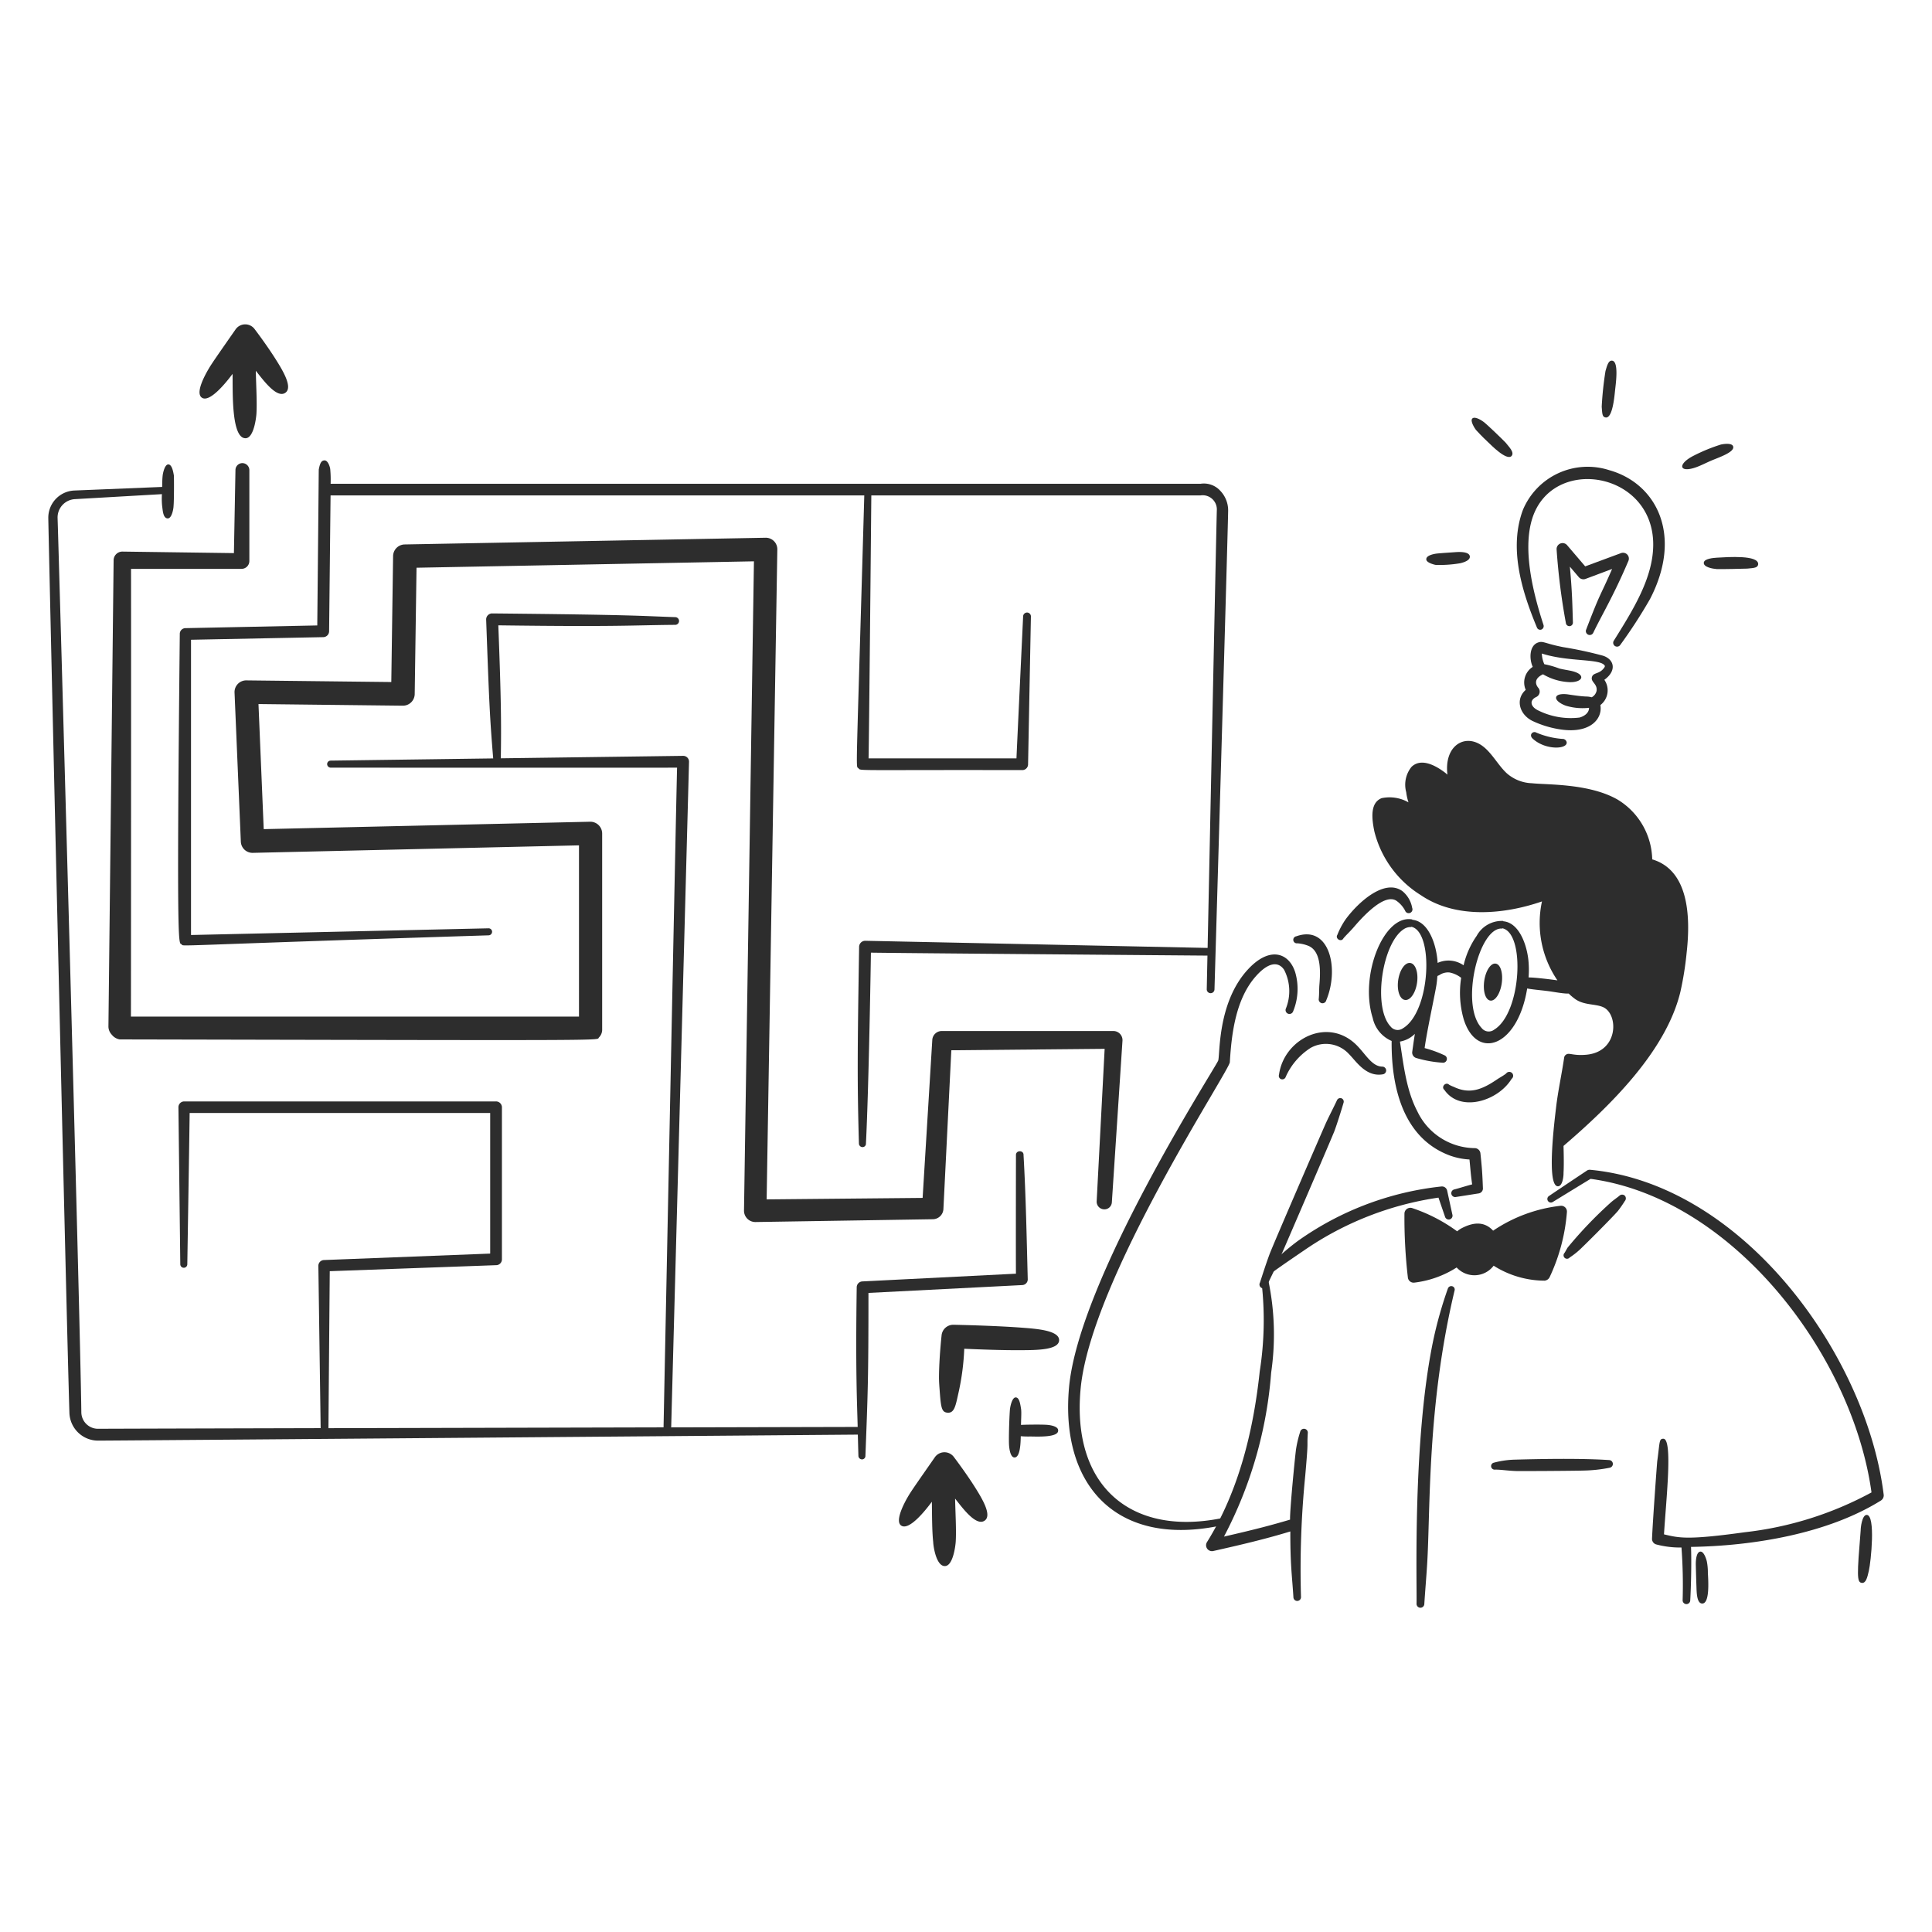
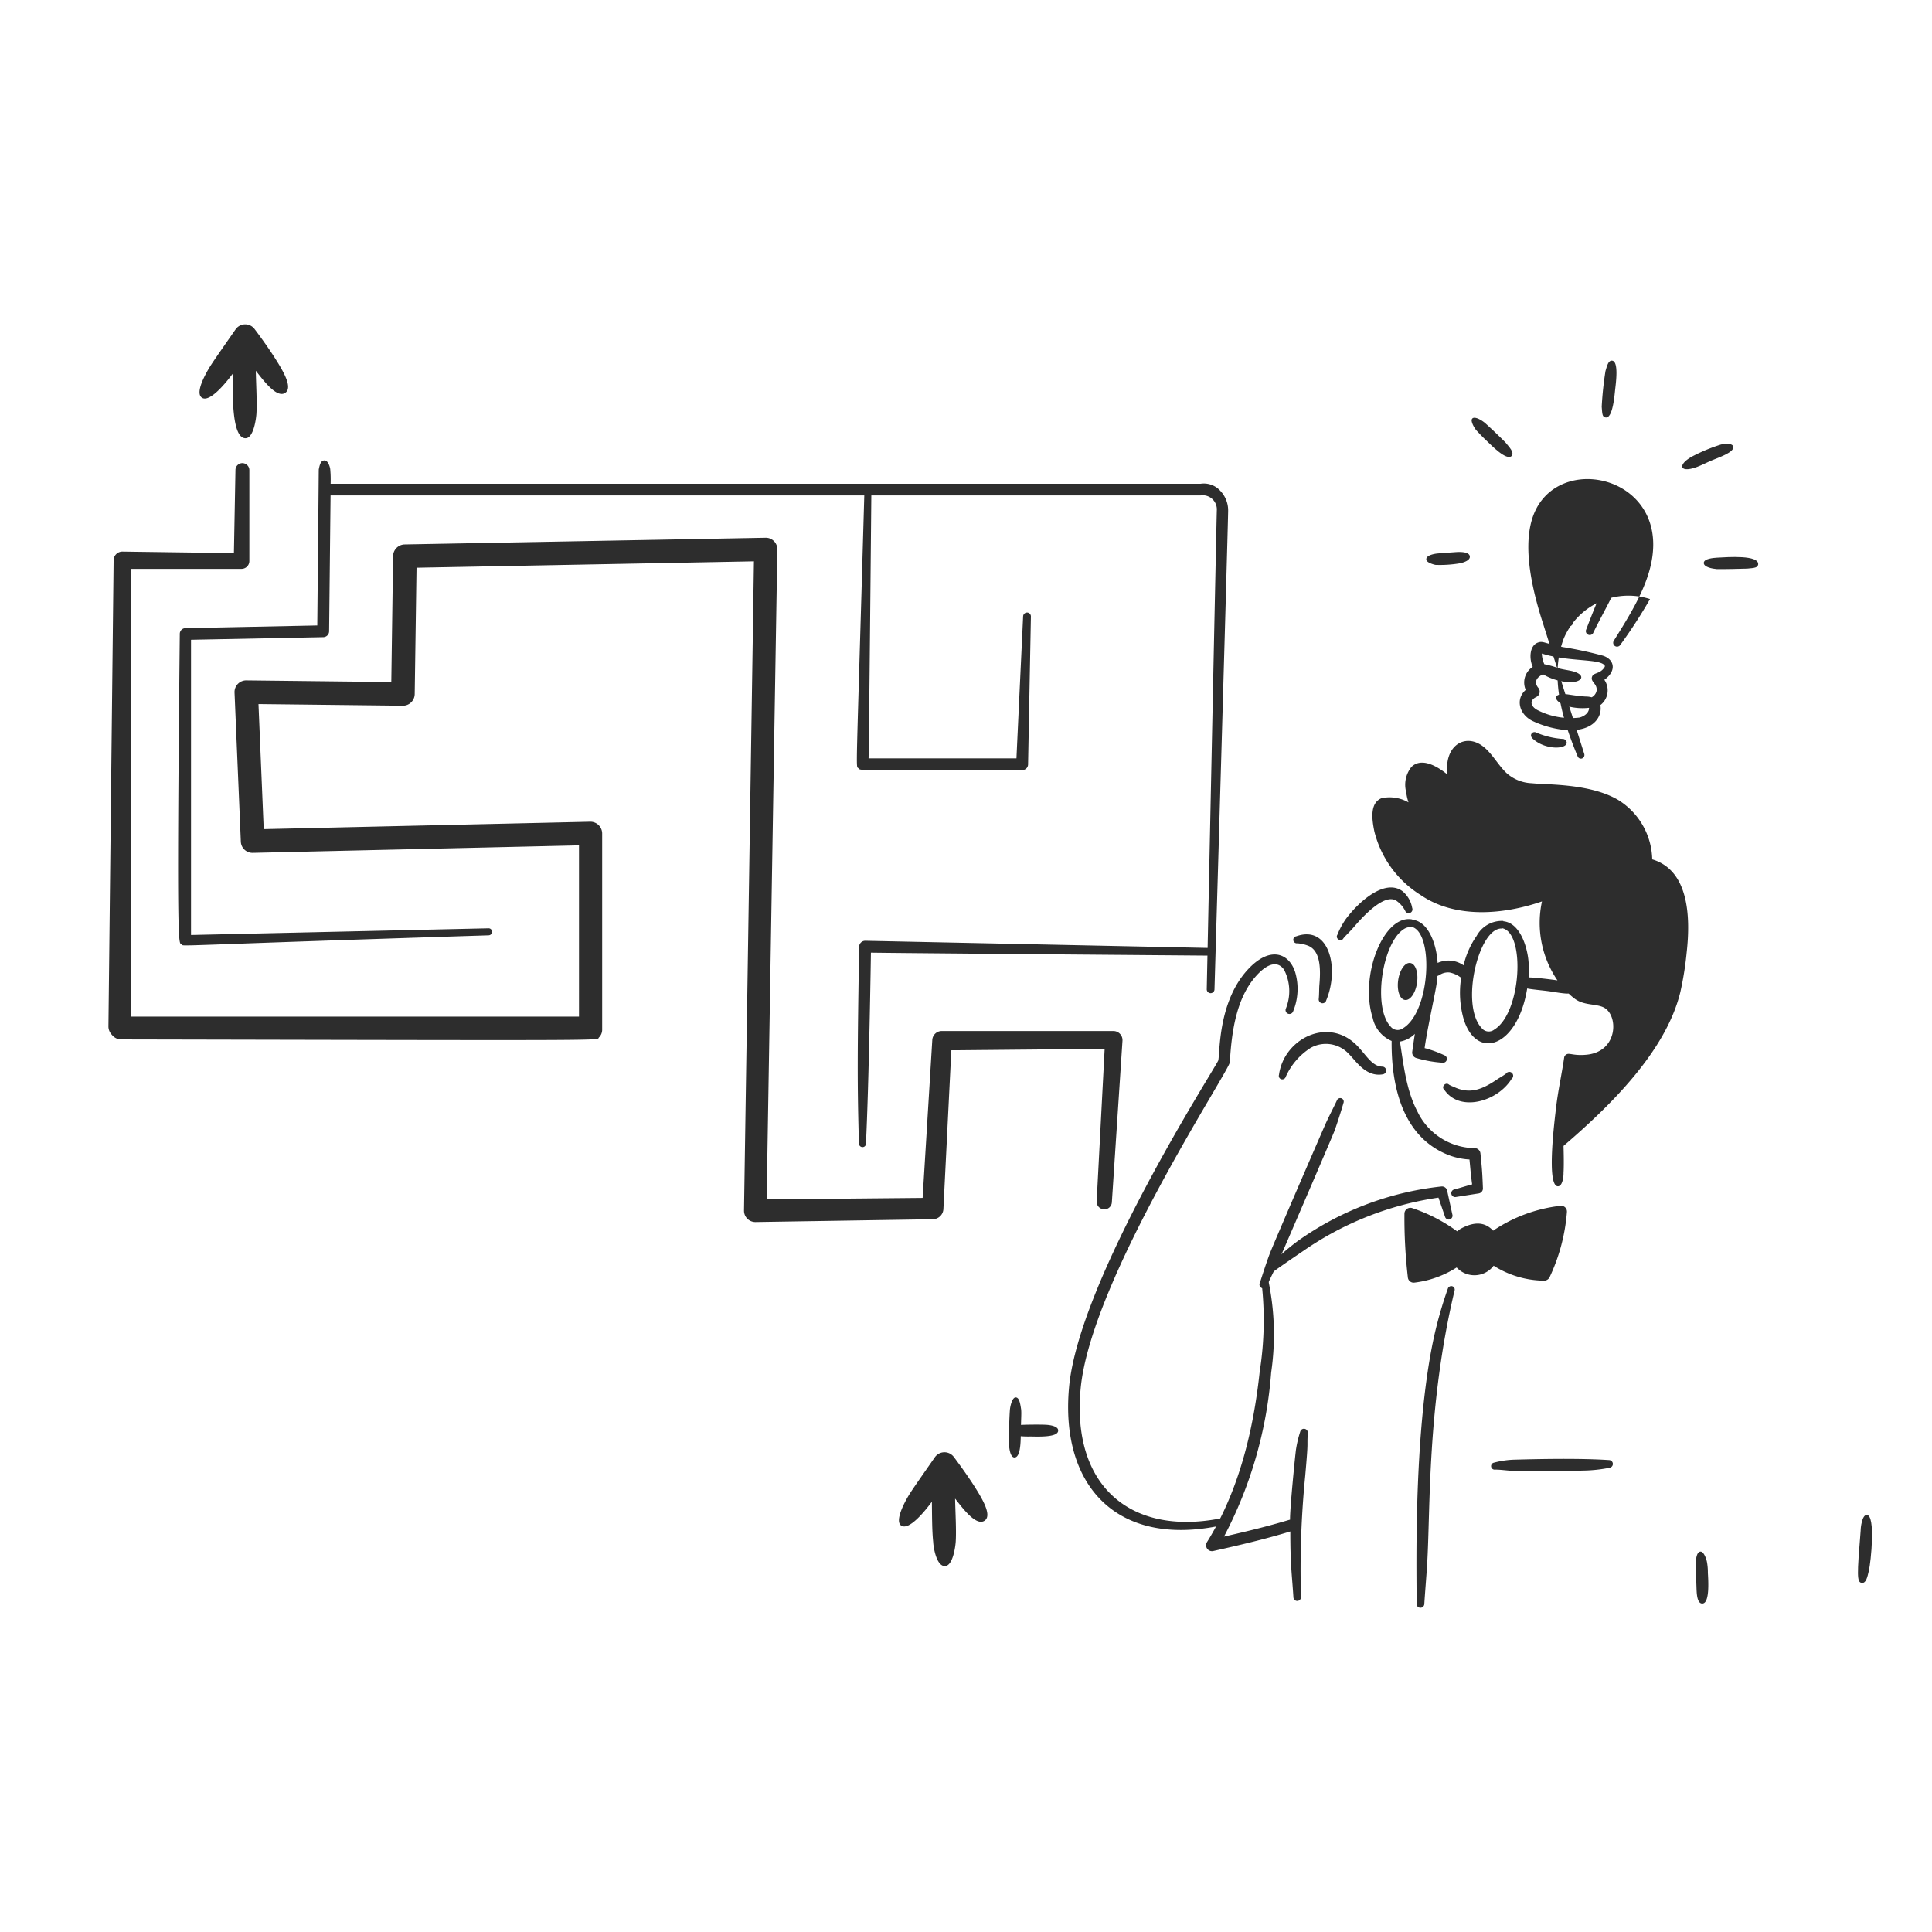
<svg xmlns="http://www.w3.org/2000/svg" viewBox="0 0 400 400" id="Solving-Problem-4--Streamline-Brooklyn" height="400" width="400">
  <desc>Solving Problem 4 Streamline Illustration: https://streamlinehq.com</desc>
  <path d="M258.288 200.8c4.554 -5 8.582 -3.564 9.87 0.498a12.24 12.24 0 0 1 -0.434 8.104 0.8 0.8 0 0 1 -1.512 -0.554 9.634 9.634 0 0 0 -0.348 -8.054c-1.17 -1.76 -3.25 -1.664 -5.952 1.444 -4.02 4.628 -4.93 11.6 -5.286 17.662 0.06 1.582 -28.734 44.966 -30.886 67.544 -1.932 20.242 10.4 30.538 28.864 26.944a0.728 0.728 0 0 1 0.29 1.426c-21.72 4.664 -33.42 -8.28 -31.558 -28.6 2.03 -22.138 29.514 -64.906 30.846 -67.558 0.472 -0.732 -0.318 -11.81 6.106 -18.856Z" fill="#2d2d2d" stroke-width="2" />
  <path d="M385.232 316.85c-0.758 9.302 -0.8 10.716 0.2 10.866 0.906 0.132 1.18 -1.144 1.498 -2.524 0.416 -1.8 1.44 -11.516 -0.444 -11.55 -0.99 -0.012 -1.272 2.758 -1.254 3.208Z" fill="#2d2d2d" stroke-width="2" />
  <path d="M299.044 225.648c3.248 4.734 11.088 2.36 13.924 -2.292a0.8 0.8 0 1 0 -1.14 -1.096c-0.534 0.422 -1.15 0.748 -1.762 1.142 -3.05 2.08 -5.67 3.276 -9.124 1.6a5.948 5.948 0 0 1 -0.92 -0.426c-0.69 -0.658 -1.728 0.446 -0.978 1.072Z" fill="#2d2d2d" stroke-width="2" />
-   <path d="M308.553 207.157a1.812 3.864 8.233 1 0 1.107 -7.648 1.812 3.864 8.233 1 0 -1.107 7.648Z" fill="#2d2d2d" stroke-width="2" />
  <path d="M290.879 207.027a1.954 3.864 8.233 1 0 1.107 -7.648 1.954 3.864 8.233 1 0 -1.107 7.648Z" fill="#2d2d2d" stroke-width="2" />
  <path d="M342.074 177.922a14.842 14.842 0 0 0 -7.148 -12.362c-5.856 -3.38 -14.582 -3.052 -17.754 -3.4a8.274 8.274 0 0 1 -5.262 -2.108c-2.024 -1.894 -3.424 -4.99 -5.93 -6.18 -3.368 -1.618 -6.974 0.986 -6.304 6.498a2.462 2.462 0 0 1 -0.326 -0.27c-2.156 -1.69 -5.156 -3.23 -7.116 -1.322a5.882 5.882 0 0 0 -1.092 5.236 10.724 10.724 0 0 0 0.472 2.106 7.926 7.926 0 0 0 -5.568 -0.868c-2.444 0.988 -2.028 4.298 -1.502 6.876a21.716 21.716 0 0 0 9.654 13.222c7.076 4.816 16.896 4.092 25.052 1.28a21.06 21.06 0 0 0 3.2 16.342c-1.156 -0.17 -4.8 -0.624 -5.976 -0.6a20.23 20.23 0 0 0 -0.042 -3.63c-0.36 -3.296 -1.97 -7.718 -5.184 -8l0 -0.066a5.914 5.914 0 0 0 -5.52 3.088 17.494 17.494 0 0 0 -2.706 6.094 5.456 5.456 0 0 0 -5.378 -0.498c-0.2 -3.676 -1.824 -8.626 -5.258 -8.932l0 -0.066c-5.874 -1.124 -10.964 11.6 -8.182 20.388a6.708 6.708 0 0 0 3.92 4.768c-0.094 10.188 2.686 20.336 12.2 23.774a14.26 14.26 0 0 0 3.916 0.768c0.302 3.066 0.226 2.744 0.552 5.156 -1.098 0.272 -2.468 0.728 -3.766 1.062a0.8 0.8 0 0 0 0.334 1.556l4.76 -0.746a1.04 1.04 0 0 0 0.898 -1.148c-0.12 -3.102 -0.176 -3.948 -0.512 -7.16a1.2 1.2 0 0 0 -1.14 -1.07 13.31 13.31 0 0 1 -11.91 -7.6c-2.29 -4.362 -2.844 -9.508 -3.612 -14.46a5.8 5.8 0 0 0 3.09 -1.6c-0.2 1.23 -0.368 2.464 -0.542 3.682a1.184 1.184 0 0 0 0.914 1.342 24.902 24.902 0 0 0 5.336 0.946 0.8 0.8 0 0 0 0.412 -1.536 23.864 23.864 0 0 0 -4.1 -1.49c0.504 -3.74 2.2 -11.368 2.466 -13.21 0.296 -2.13 -0.026 -1.568 0.6 -1.908a3.162 3.162 0 0 1 2.098 -0.534 5.716 5.716 0 0 1 2.4 1.104 19.894 19.894 0 0 0 0.538 8.62c2.712 8.568 11.172 5.716 13.13 -6.414 0.972 0.2 2.786 0.352 4.216 0.532 1.224 0.156 2.4 0.4 3.63 0.502 1.252 0.1 0.18 -0.302 1.964 1.062 1.86 1.422 4.282 1.042 5.918 1.774 3.212 1.434 3.226 9.232 -3.47 9.848 -2.81 0.258 -3.568 -0.49 -4.2 -0.024a0.856 0.856 0 0 0 -0.4 0.6c-0.496 3.444 -1.278 6.902 -1.682 10.4 -0.278 2.426 -2.058 16.302 0.4 16.262 0.972 -0.016 1.174 -2.122 1.15 -2.782 0.12 -1.888 0 -5.362 0 -5.578 9.616 -8.248 21.242 -19.6 24.2 -31.92a66.952 66.952 0 0 0 1.296 -8.14c0.858 -7.698 0.328 -17.042 -7.134 -19.266Zm-51.61 34.972a1.858 1.858 0 0 1 -2.562 -0.372c-3.722 -3.956 -1.752 -17.166 2.67 -20.102a2.574 2.574 0 0 1 1.616 -0.482l0 -0.064c4.726 0.97 4.03 17.592 -1.724 21.02Zm18.852 0.312a1.856 1.856 0 0 1 -2.562 -0.37c-4.51 -4.8 -0.564 -21.046 4.286 -20.584l0 -0.064c4.814 0.982 3.96 17.64 -1.724 21.012Z" fill="#2d2d2d" stroke-width="2" />
  <path d="M323.036 249.654a31.188 31.188 0 0 0 -13.9 5.144c-1.858 -2.012 -4.188 -1.746 -6.6 -0.462a4.292 4.292 0 0 0 -0.842 0.6 33.906 33.906 0 0 0 -9.272 -4.8 1.23 1.23 0 0 0 -1.646 1.068 107.03 107.03 0 0 0 0.704 13.244 1.2 1.2 0 0 0 1.338 1.106 20.812 20.812 0 0 0 8.766 -3.136 5 5 0 0 0 7.66 -0.368 19.82 19.82 0 0 0 10.536 3.098 1.304 1.304 0 0 0 1.034 -0.68 38.64 38.64 0 0 0 3.6 -13.524 1.2 1.2 0 0 0 -1.378 -1.29Z" fill="#2d2d2d" stroke-width="2" />
  <path d="M309.522 304.27c1.172 -0.018 2.308 0.2 4.212 0.286 0.756 0.038 12 -0.024 14.2 -0.094a30.2 30.2 0 0 0 5.314 -0.58 0.8 0.8 0 0 0 -0.06 -1.588c-0.682 -0.028 -5.746 -0.482 -19.472 -0.092a18.512 18.512 0 0 0 -4.412 0.626 0.73 0.73 0 0 0 0.218 1.442Z" fill="#2d2d2d" stroke-width="2" />
-   <path d="M390 309.476c-3.546 -28.8 -29.054 -64.324 -60.8 -67.286a1.012 1.012 0 0 0 -0.66 0.178c-0.116 0.078 -5.834 3.888 -7.844 5.256a0.732 0.732 0 0 0 0.8 1.228c0.2 -0.124 7.622 -4.676 7.824 -4.782 29.458 4 54.218 36.44 58.154 64.92a71.754 71.754 0 0 1 -26.218 8.24c-12.03 1.67 -13.618 1.168 -16.744 0.444 0.418 -7 1.87 -19.786 -0.132 -19.8 -0.924 0 -0.714 0.68 -1.272 4.69 -0.136 1.59 -0.912 12.224 -1.074 15.984a1.2 1.2 0 0 0 0.95 1.23 19.4 19.4 0 0 0 5.148 0.62 105.8 105.8 0 0 1 0.24 10.9 0.786 0.786 0 1 0 1.572 0.06c0.17 -2.85 0.286 -7.892 0.164 -11.088 12.966 -0.2 28.338 -2.754 39.314 -9.6a1.256 1.256 0 0 0 0.578 -1.194Z" fill="#2d2d2d" stroke-width="2" />
  <path d="M266.2 222.942a13.7 13.7 0 0 1 5.146 -5.984 6.456 6.456 0 0 1 7.94 1.272c1.488 1.468 3.52 4.836 7.068 4.186a0.8 0.8 0 0 0 -0.138 -1.582c-2.116 -0.014 -3.378 -2.424 -5.2 -4.302 -5.928 -6.152 -15.2 -1.536 -16.216 6a0.712 0.712 0 0 0 0.466 0.904 0.742 0.742 0 0 0 0.934 -0.494Z" fill="#2d2d2d" stroke-width="2" />
  <path d="M268.6 195.3a7.628 7.628 0 0 1 2.178 0.484c2.724 1.016 2.648 5.124 2.39 8.104 -0.068 0.79 -0.032 1.842 -0.126 2.852a0.818 0.818 0 0 0 0.588 0.956 0.8 0.8 0 0 0 0.958 -0.6c2.766 -6.616 0.624 -15.674 -6.2 -13.246a0.728 0.728 0 0 0 0.212 1.45Z" fill="#2d2d2d" stroke-width="2" />
  <path d="M278.134 194.284c0.5 -0.62 1.37 -1.4 2.298 -2.49 1.842 -2.138 6.164 -6.83 8.628 -5.334a5.746 5.746 0 0 1 1.846 2.066 0.786 0.786 0 1 0 1.47 -0.554 5.756 5.756 0 0 0 -2.018 -3.468c-3.654 -2.656 -9.084 2.2 -11.748 5.818a15.682 15.682 0 0 0 -1.722 3.224c-0.51 0.796 0.796 1.586 1.246 0.738Z" fill="#2d2d2d" stroke-width="2" />
-   <path d="M324.988 260.35a15.94 15.94 0 0 0 2.664 -2.182c1.58 -1.514 6.544 -6.512 7.328 -7.462a23.562 23.562 0 0 0 1.414 -2.034 0.828 0.828 0 0 0 0 -1.124 0.814 0.814 0 0 0 -1.138 0.042c-0.532 0.432 -1.106 0.818 -1.64 1.266a85.468 85.468 0 0 0 -9.056 9.444c-0.222 0.362 -0.4 0.714 -0.626 1.084a0.716 0.716 0 1 0 1.054 0.966Z" fill="#2d2d2d" stroke-width="2" />
  <path d="M297.82 247.956a65.654 65.654 0 0 0 -27.84 10.934c-0.4 0.27 -5 3.39 -6.424 4.462a0.728 0.728 0 0 1 -1.022 -0.072 0.742 0.742 0 0 1 0.078 -1.026 51.668 51.668 0 0 1 6.038 -5.288 62.878 62.878 0 0 1 29.75 -11.316 1.104 1.104 0 0 1 1.2 0.78l1.096 5.026a0.81 0.81 0 0 1 -0.512 1 0.8 0.8 0 0 1 -1 -0.522Z" fill="#2d2d2d" stroke-width="2" />
  <path d="M269.186 296.452a23.43 23.43 0 0 0 -0.846 3.536c-0.172 1.064 -1.326 12.8 -1.244 14.636 -3.628 1.076 -7.144 2.022 -13.682 3.508a86.866 86.866 0 0 0 9.766 -33.95 54.544 54.544 0 0 0 -0.526 -18.8 0.736 0.736 0 0 0 -1.442 0.3 68.2 68.2 0 0 1 -0.4 18.26c-1.32 12.4 -4.386 24.864 -10.928 35.352a1.222 1.222 0 0 0 1.288 1.832c5.34 -1.2 10.726 -2.448 15.976 -4.058 -0.012 7.056 0.356 9.06 0.642 13.652a0.784 0.784 0 1 0 1.566 -0.092 196.6 196.6 0 0 1 0.88 -25.104c0.718 -8.144 0.328 -5.344 0.526 -8.8a0.8 0.8 0 0 0 -1.576 -0.272Z" fill="#2d2d2d" stroke-width="2" />
  <path d="M299.76 266.8a84.972 84.972 0 0 0 -2.906 10.17c-4.434 20.562 -3.464 51.108 -3.574 55.06a0.8 0.8 0 0 0 1.61 0.062c0.174 -2.758 0.418 -5.502 0.586 -8.256 0.7 -11.356 -0.042 -32.682 5.674 -56.626a0.712 0.712 0 0 0 -0.466 -0.904 0.744 0.744 0 0 0 -0.924 0.494Z" fill="#2d2d2d" stroke-width="2" />
  <path d="M351.098 323.988c0.038 1.482 0.076 2.96 0.132 4.44 0.044 1.15 0.032 3.554 1.2 3.564 1.6 0.012 1.25 -4.81 1.166 -6.384a11.758 11.758 0 0 0 -0.2 -2.264c-0.084 -0.444 -0.614 -2.2 -1.376 -2.098 -0.834 0.104 -0.942 1.904 -0.922 2.742Z" fill="#2d2d2d" stroke-width="2" />
  <path d="m48.43 114.516 0.32 -17.2a1.438 1.438 0 0 1 1.438 -1.432 1.458 1.458 0 0 1 1.438 1.456v18.816a1.626 1.626 0 0 1 -1.62 1.622h-22.88c0.032 6.976 0 87.176 -0.02 92.7h92.768V175.022l-67.528 1.552a2.418 2.418 0 0 1 -2.484 -2.328L48.56 143.4a2.42 2.42 0 0 1 2.454 -2.534l30 0.342 0.372 -26.086a2.442 2.442 0 0 1 2.38 -2.4l74.722 -1.388a2.388 2.388 0 0 1 2.448 2.466l-2.21 134.52 32.294 -0.306 2 -32.694a1.96 1.96 0 0 1 2 -1.858h35.58a1.892 1.892 0 0 1 1.8 1.97l-2.2 33.466a1.542 1.542 0 0 1 -1.63 1.48 1.582 1.582 0 0 1 -1.516 -1.664l1.652 -31.564 -31.744 0.296 -1.64 32.89a2.22 2.22 0 0 1 -2.2 2.092l-36.716 0.582a2.352 2.352 0 0 1 -2.368 -2.37l2.056 -134.424 -69.856 1.326 -0.378 26.164a2.444 2.444 0 0 1 -2.46 2.4l-29.884 -0.34 1.084 25.898 67.57 -1.534a2.452 2.452 0 0 1 2.502 2.414v40.546a2.28 2.28 0 0 1 -0.672 1.71c-0.638 0.638 5.636 0.622 -99.224 0.4a2.63 2.63 0 0 1 -1.634 -0.982 2.476 2.476 0 0 1 -0.692 -1.65L23.524 116a1.812 1.812 0 0 1 1.814 -1.8Z" fill="#2d2d2d" stroke-width="2" />
-   <path d="M199.638 279.244a50.698 50.698 0 0 1 -1.182 9.08c-0.6 2.648 -0.824 4.27 -2.274 4.158 -1.188 -0.09 -1.368 -0.918 -1.624 -4.454 -0.062 -0.87 -0.154 -1.85 -0.15 -2.894 0.02 -4 0.532 -8.612 0.532 -8.612a2.434 2.434 0 0 1 2.506 -2.242s8.286 0.156 14.232 0.61c2.866 0.22 7.658 0.55 7.6 2.6s-4.82 2.03 -7.77 2.052c-3.968 0.03 -8.96 -0.164 -11.87 -0.298Z" fill="#2d2d2d" stroke-width="2" />
  <path d="M201.92 308.014c-1.898 -3.028 -4.4 -6.314 -4.4 -6.314a2.426 2.426 0 0 0 -3.964 0c-3.986 5.724 -4.936 7.07 -5.574 8.172 -0.588 1 -2.8 4.984 -1.42 5.966 1.662 1.184 5.16 -3.28 6.372 -4.92 0.038 2.718 0.022 6 0.274 8.322 0.042 1.1 0.674 5.042 2.43 5 1.712 -0.036 2.2 -4.34 2.238 -5.106 0.14 -2.45 -0.072 -5.8 -0.132 -8.862 1.482 1.86 4.342 5.824 6.128 4.55 1.57 -1.112 -0.592 -4.634 -1.952 -6.808Z" fill="#2d2d2d" stroke-width="2" />
  <path d="M57.15 74.494c-1.896 -3.028 -4.4 -6.314 -4.4 -6.314a2.426 2.426 0 0 0 -3.964 0c-3.986 5.716 -4.942 7.08 -5.586 8.178 -0.838 1.434 -2.78 5 -1.42 5.966 1.632 1.162 5.182 -3.308 6.37 -4.918 0.072 3.31 -0.334 13.4 2.706 13.324 1.712 -0.036 2.2 -4.34 2.238 -5.106 0.14 -2.45 -0.072 -5.8 -0.132 -8.862 1.488 1.866 4.342 5.824 6.128 4.55 1.584 -1.124 -0.58 -4.646 -1.94 -6.818Z" fill="#2d2d2d" stroke-width="2" />
  <path d="M216.8 295c-1.23 -0.098 -4.93 -0.038 -5.414 0.018 0.032 -1.554 0.104 -2.4 0.03 -3.2 -0.186 -1.218 -0.38 -2.48 -1.116 -2.496 -0.8 -0.018 -1.158 2.028 -1.2 2.45 -0.096 0.974 -0.268 5.3 -0.2 7.2 0.032 0.8 0.242 2.764 1.128 2.782 1.234 0.026 1.278 -3.162 1.312 -4.4a18.6 18.6 0 0 0 1.936 0.056c1.482 0.012 5.858 0.24 5.8 -1.234 0.056 -0.836 -1.476 -1.112 -2.276 -1.176Z" fill="#2d2d2d" stroke-width="2" />
-   <path d="M211.912 239.134c0.054 -1.046 -1.61 -1.034 -1.568 0.028 0 0 -0.042 22.4 0 24.542l-31.8 1.6a1.224 1.224 0 0 0 -1.17 1.216c-0.254 17.426 0.066 23.702 0.2 28.914l-38.612 0.092 3.692 -137.786a1.2 1.2 0 0 0 -1.226 -1.248l-37.74 0.508c0.114 -6.886 0.074 -12.168 -0.516 -27.532 25.068 0.33 27.666 -0.03 36.696 -0.102a0.8 0.8 0 0 0 0.018 -1.59c-7.532 -0.252 -8.048 -0.482 -37.986 -0.774a1.244 1.244 0 0 0 -1.246 1.27c0.62 17.162 0.744 20.134 1.456 28.75l-33.66 0.456a0.724 0.724 0 0 0 -0.718 0.734 0.748 0.748 0 0 0 0.736 0.722s67.436 0.034 71.712 0c-0.214 8.176 -2.628 128 -2.8 136.588l-69.38 0.166c0.022 -2.71 0.258 -30.906 0.272 -32.502l34.534 -1.248a1.2 1.2 0 0 0 1.112 -1.218v-31.506a1.228 1.228 0 0 0 -1.28 -1.176H38.114a1.2 1.2 0 0 0 -1.172 1.2l0.386 32.514a0.726 0.726 0 0 0 1.452 0s0.464 -28.8 0.484 -31.318h62.224v29.108l-34.44 1.336a1.2 1.2 0 0 0 -1.134 1.174l0.474 33.63c-22.912 0.058 -41.492 0.108 -46.082 0.13a3.448 3.448 0 0 1 -3.466 -3.4c-0.236 -19.764 -4.68 -178.48 -4.918 -185.172a3.8 3.8 0 0 1 3.58 -3.896l18.024 -1.036a15.06 15.06 0 0 0 0.048 2.478c0.128 0.906 0.184 2.534 1.156 2.544 0.906 0 1.21 -2.218 1.2 -2.522 0.122 -1.214 0.102 -6.028 0.068 -6.372 -0.132 -0.784 -0.4 -2.274 -1.148 -2.282s-1.114 1.8 -1.168 2.26c-0.088 0.76 -0.098 1.684 -0.108 2.4l-18.174 0.742A5.636 5.636 0 0 0 10 107.298c0.114 6.702 3.748 165.432 4.37 185.188a5.942 5.942 0 0 0 5.952 5.78c13.4 -0.074 145.708 -1.15 157.284 -1.244 0.064 2.456 0.118 4.4 0.118 4.4a0.756 0.756 0 0 0 0.734 0.73 0.712 0.712 0 0 0 0.718 -0.726c0.49 -12.964 0.632 -15.678 0.628 -33.742l31.848 -1.624a1.18 1.18 0 0 0 1.132 -1.224c-0.222 -8.412 -0.384 -17.272 -0.872 -25.702Z" fill="#2d2d2d" stroke-width="2" />
  <path d="M252.672 101.64a4.58 4.58 0 0 0 -4.11 -1.48H68.452a24.724 24.724 0 0 0 -0.082 -3.038c-0.038 -0.374 -0.426 -1.8 -1.168 -1.8 -0.69 0 -0.958 0.626 -1.186 1.8 -0.042 0.2 0.02 -1.982 -0.328 32.368l-27.336 0.562a1.184 1.184 0 0 0 -1.128 1.2c-0.708 68 -0.216 63.752 0.386 64.266 0.482 0.494 -3.69 0.264 63.554 -1.868a0.74 0.74 0 0 0 0.718 -0.748 0.724 0.724 0 0 0 -0.734 -0.706l-61.6 1.386V132.456l27.378 -0.542a1.232 1.232 0 0 0 1.212 -1.2l0.302 -28.138h110.5c-1.688 59.4 -1.786 55.934 -1.23 56.464 0.62 0.6 -1.8 0.338 33.93 0.4a1.2 1.2 0 0 0 1.21 -1.126l0.588 -30.674a0.8 0.8 0 0 0 -0.776 -0.82 0.816 0.816 0 0 0 -0.834 0.768s-1.3 27.418 -1.38 29.424h-30.62c0.104 -4.174 0.54 -51.25 0.57 -54.444h68.178a2.934 2.934 0 0 1 3.35 3.154c-0.15 6.076 -1.428 67.6 -1.902 90.536l-70.902 -1.48a1.272 1.272 0 0 0 -1.25 1.2c-0.352 22.066 -0.4 27.91 -0.042 40.784a0.758 0.758 0 0 0 0.736 0.736 0.704 0.704 0 0 0 0.718 -0.716c0.62 -12.4 1.03 -39.318 1.03 -39.546 5.346 0.096 63.328 0.562 69.676 0.612 -0.09 4.36 -0.144 6.962 -0.144 6.962a0.8 0.8 0 0 0 1.6 0.038s2.69 -91.588 2.828 -99.07a5.862 5.862 0 0 0 -1.602 -4.138Z" fill="#2d2d2d" stroke-width="2" />
  <path d="M317.336 152.936c2.664 2.458 7.294 2.2 7.02 0.704a0.858 0.858 0 0 0 -0.9 -0.658 16.984 16.984 0 0 1 -5.374 -1.304c-0.682 -0.418 -1.624 0.448 -0.746 1.258Z" fill="#2d2d2d" stroke-width="2" />
  <path d="M331.848 135.746a81.178 81.178 0 0 0 -8.236 -1.768c-3.938 -0.776 -4.116 -1.362 -5.256 -0.922 -1.708 0.664 -1.778 3.328 -1.02 5.014a3.834 3.834 0 0 0 -1.45 4.764c-2.176 1.896 -1.352 5.056 1.372 6.418a20.73 20.73 0 0 0 6.04 1.8c6.036 0.828 8.54 -2.304 8.04 -5.076a3.822 3.822 0 0 0 0.824 -5.228c2.654 -1.914 2.038 -4.268 -0.314 -5.002Zm0.2 2.6c-0.938 1.272 -2.234 0.842 -2.47 1.89 -0.226 1 1.168 1.336 0.98 2.784a1.984 1.984 0 0 1 -1.014 1.342c-1.41 -0.324 -0.462 0.088 -4.948 -0.6 -0.68 -0.1 -2.18 -0.154 -2.4 0.536 -0.246 0.8 1.364 1.65 2.236 1.88a11.912 11.912 0 0 0 4.56 0.366c0.022 1.064 -1 1.754 -1.972 2.018a15.158 15.158 0 0 1 -8.628 -1.512c-1.47 -0.734 -1.846 -2.03 -0.314 -2.754a1.222 1.222 0 0 0 0.4 -1.904c-0.18 -0.2 -1.366 -1.686 0.986 -2.788a11.686 11.686 0 0 0 5.564 1.628c2.678 0.068 3.53 -1.662 0.118 -2.364 -0.746 -0.154 -1.532 -0.266 -2.314 -0.464a18.462 18.462 0 0 0 -3.092 -0.884 5.636 5.636 0 0 1 -0.516 -2.214c5.63 1.82 12.382 0.968 13.06 2.6a0.942 0.942 0 0 1 -0.24 0.448Z" fill="#2d2d2d" stroke-width="2" />
  <path d="M325.024 117.316c0.49 5.38 0.514 7.8 0.628 11.524a0.73 0.73 0 0 1 -1.452 0.152 133.854 133.854 0 0 1 -1.922 -15.232 1.238 1.238 0 0 1 2.2 -0.856l3.722 4.356 7.372 -2.728a1.21 1.21 0 0 1 1.57 1.6c-3.074 7.244 -5.6 11.372 -7.256 14.842a0.8 0.8 0 0 1 -1.49 -0.62c3.138 -8.2 2.744 -6.52 5.372 -12.556l-5.49 2.056a1.258 1.258 0 0 1 -1.412 -0.372Z" fill="#2d2d2d" stroke-width="2" />
  <path d="M297.216 116.954a25.098 25.098 0 0 0 5.098 -0.34c0.778 -0.178 2.072 -0.6 2 -1.4 -0.092 -1.03 -2.106 -0.968 -3.138 -0.886 -1.216 0.09 -2.4 0.154 -3.6 0.27 -0.756 0.078 -2.274 0.4 -2.274 1.164 -0.08 0.728 1.656 1.15 1.914 1.192Z" fill="#2d2d2d" stroke-width="2" />
  <path d="M305.57 89c0.292 0.338 1.362 1.468 2.4 2.436 0.7 0.656 3.952 4.03 4.982 2.974 0.648 -0.764 -0.53 -1.88 -1.256 -2.8 -0.728 -0.754 -3.838 -3.756 -4.51 -4.248 -0.2 -0.154 -1.75 -1.27 -2.354 -0.72 -0.532 0.544 0.58 2.144 0.738 2.358Z" fill="#2d2d2d" stroke-width="2" />
  <path d="M332.4 76.816a69.616 69.616 0 0 0 -0.784 7.4c0.122 1.422 0.082 2.112 0.822 2.216 1.476 0.2 1.836 -4.652 1.962 -5.776 0.156 -1.388 0.77 -5.84 -0.628 -5.982 -0.772 -0.086 -1.04 1.026 -1.372 2.142Z" fill="#2d2d2d" stroke-width="2" />
  <path d="M351.304 96.688c0.948 -0.354 1.882 -0.834 2.824 -1.248 1.636 -0.712 5.044 -1.8 4.706 -3 -0.23 -0.818 -2.09 -0.504 -2.55 -0.4a35.8 35.8 0 0 0 -5.53 2.256c-3.6 1.788 -3.136 3.762 0.55 2.392Z" fill="#2d2d2d" stroke-width="2" />
  <path d="M355.422 117.822c0.6 0.048 6.11 -0.08 6.314 -0.096 1.576 -0.134 2.156 -0.2 2.274 -0.868 0.184 -2 -6.298 -1.524 -8.51 -1.4 -0.8 0.048 -2.666 0.212 -2.746 1.032 -0.092 0.928 1.814 1.266 2.668 1.332Z" fill="#2d2d2d" stroke-width="2" />
-   <path d="M319.572 129.412c-2.108 -6.494 -4.388 -15.446 -2.354 -22 4.106 -13.2 25.064 -9.846 25.064 5.322 0 6.9 -4.168 13.526 -8.2 19.982a0.8 0.8 0 0 0 1.334 0.868 103.386 103.386 0 0 0 6.2 -9.554c6.878 -13.26 1.328 -23.948 -8.432 -26.684a14.53 14.53 0 0 0 -17.886 8.236c-2.914 7.848 -0.306 16.624 2.904 24.328a0.718 0.718 0 0 0 0.94 0.428 0.766 0.766 0 0 0 0.43 -0.926Z" fill="#2d2d2d" stroke-width="2" />
+   <path d="M319.572 129.412c-2.108 -6.494 -4.388 -15.446 -2.354 -22 4.106 -13.2 25.064 -9.846 25.064 5.322 0 6.9 -4.168 13.526 -8.2 19.982a0.8 0.8 0 0 0 1.334 0.868 103.386 103.386 0 0 0 6.2 -9.554a14.53 14.53 0 0 0 -17.886 8.236c-2.914 7.848 -0.306 16.624 2.904 24.328a0.718 0.718 0 0 0 0.94 0.428 0.766 0.766 0 0 0 0.43 -0.926Z" fill="#2d2d2d" stroke-width="2" />
  <path d="M276.8 227.81c-0.724 1.556 -1.536 3.074 -2.254 4.638 -0.476 1.034 -11 25.328 -11.71 27.25s-1.342 3.89 -1.974 5.848a0.8 0.8 0 1 0 1.474 0.58c0.712 -1.568 1.498 -3.09 2.216 -4.658 0.552 -1.2 11.236 -26 11.71 -27.256 0.488 -1.288 1.538 -4.6 1.894 -5.87a0.736 0.736 0 0 0 -0.4 -0.944 0.744 0.744 0 0 0 -0.956 0.412Z" fill="#2d2d2d" stroke-width="2" />
</svg>